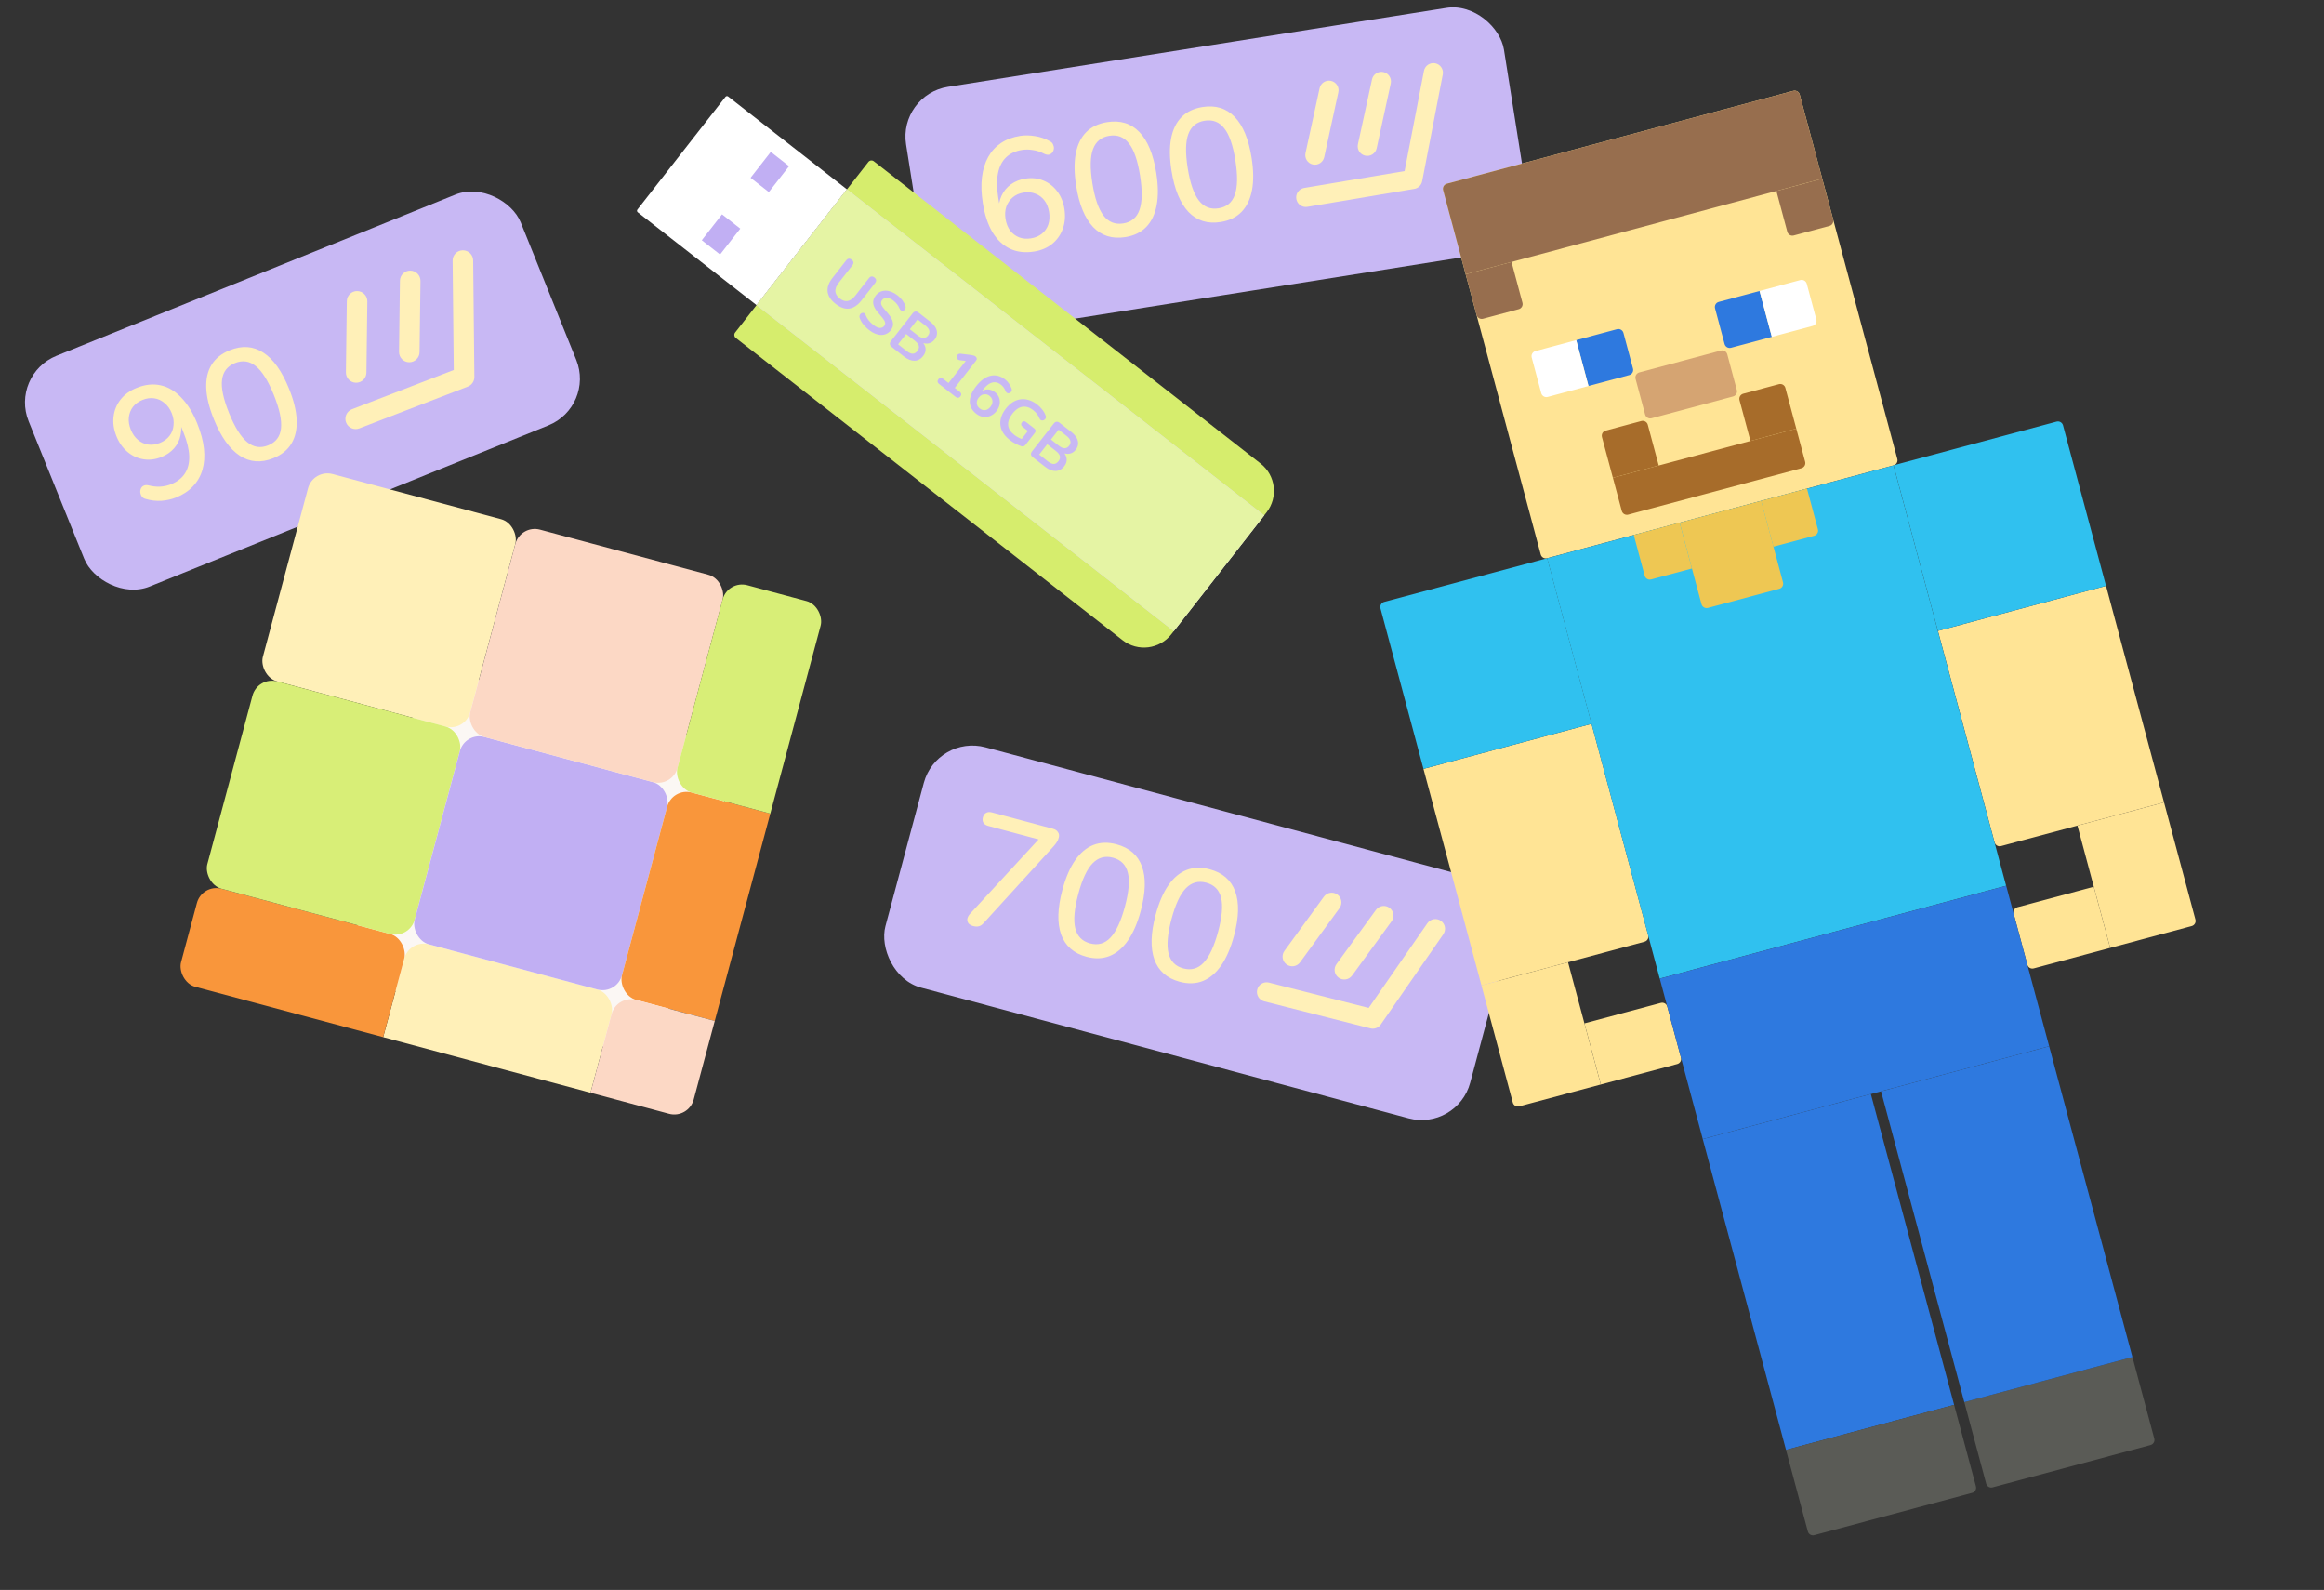
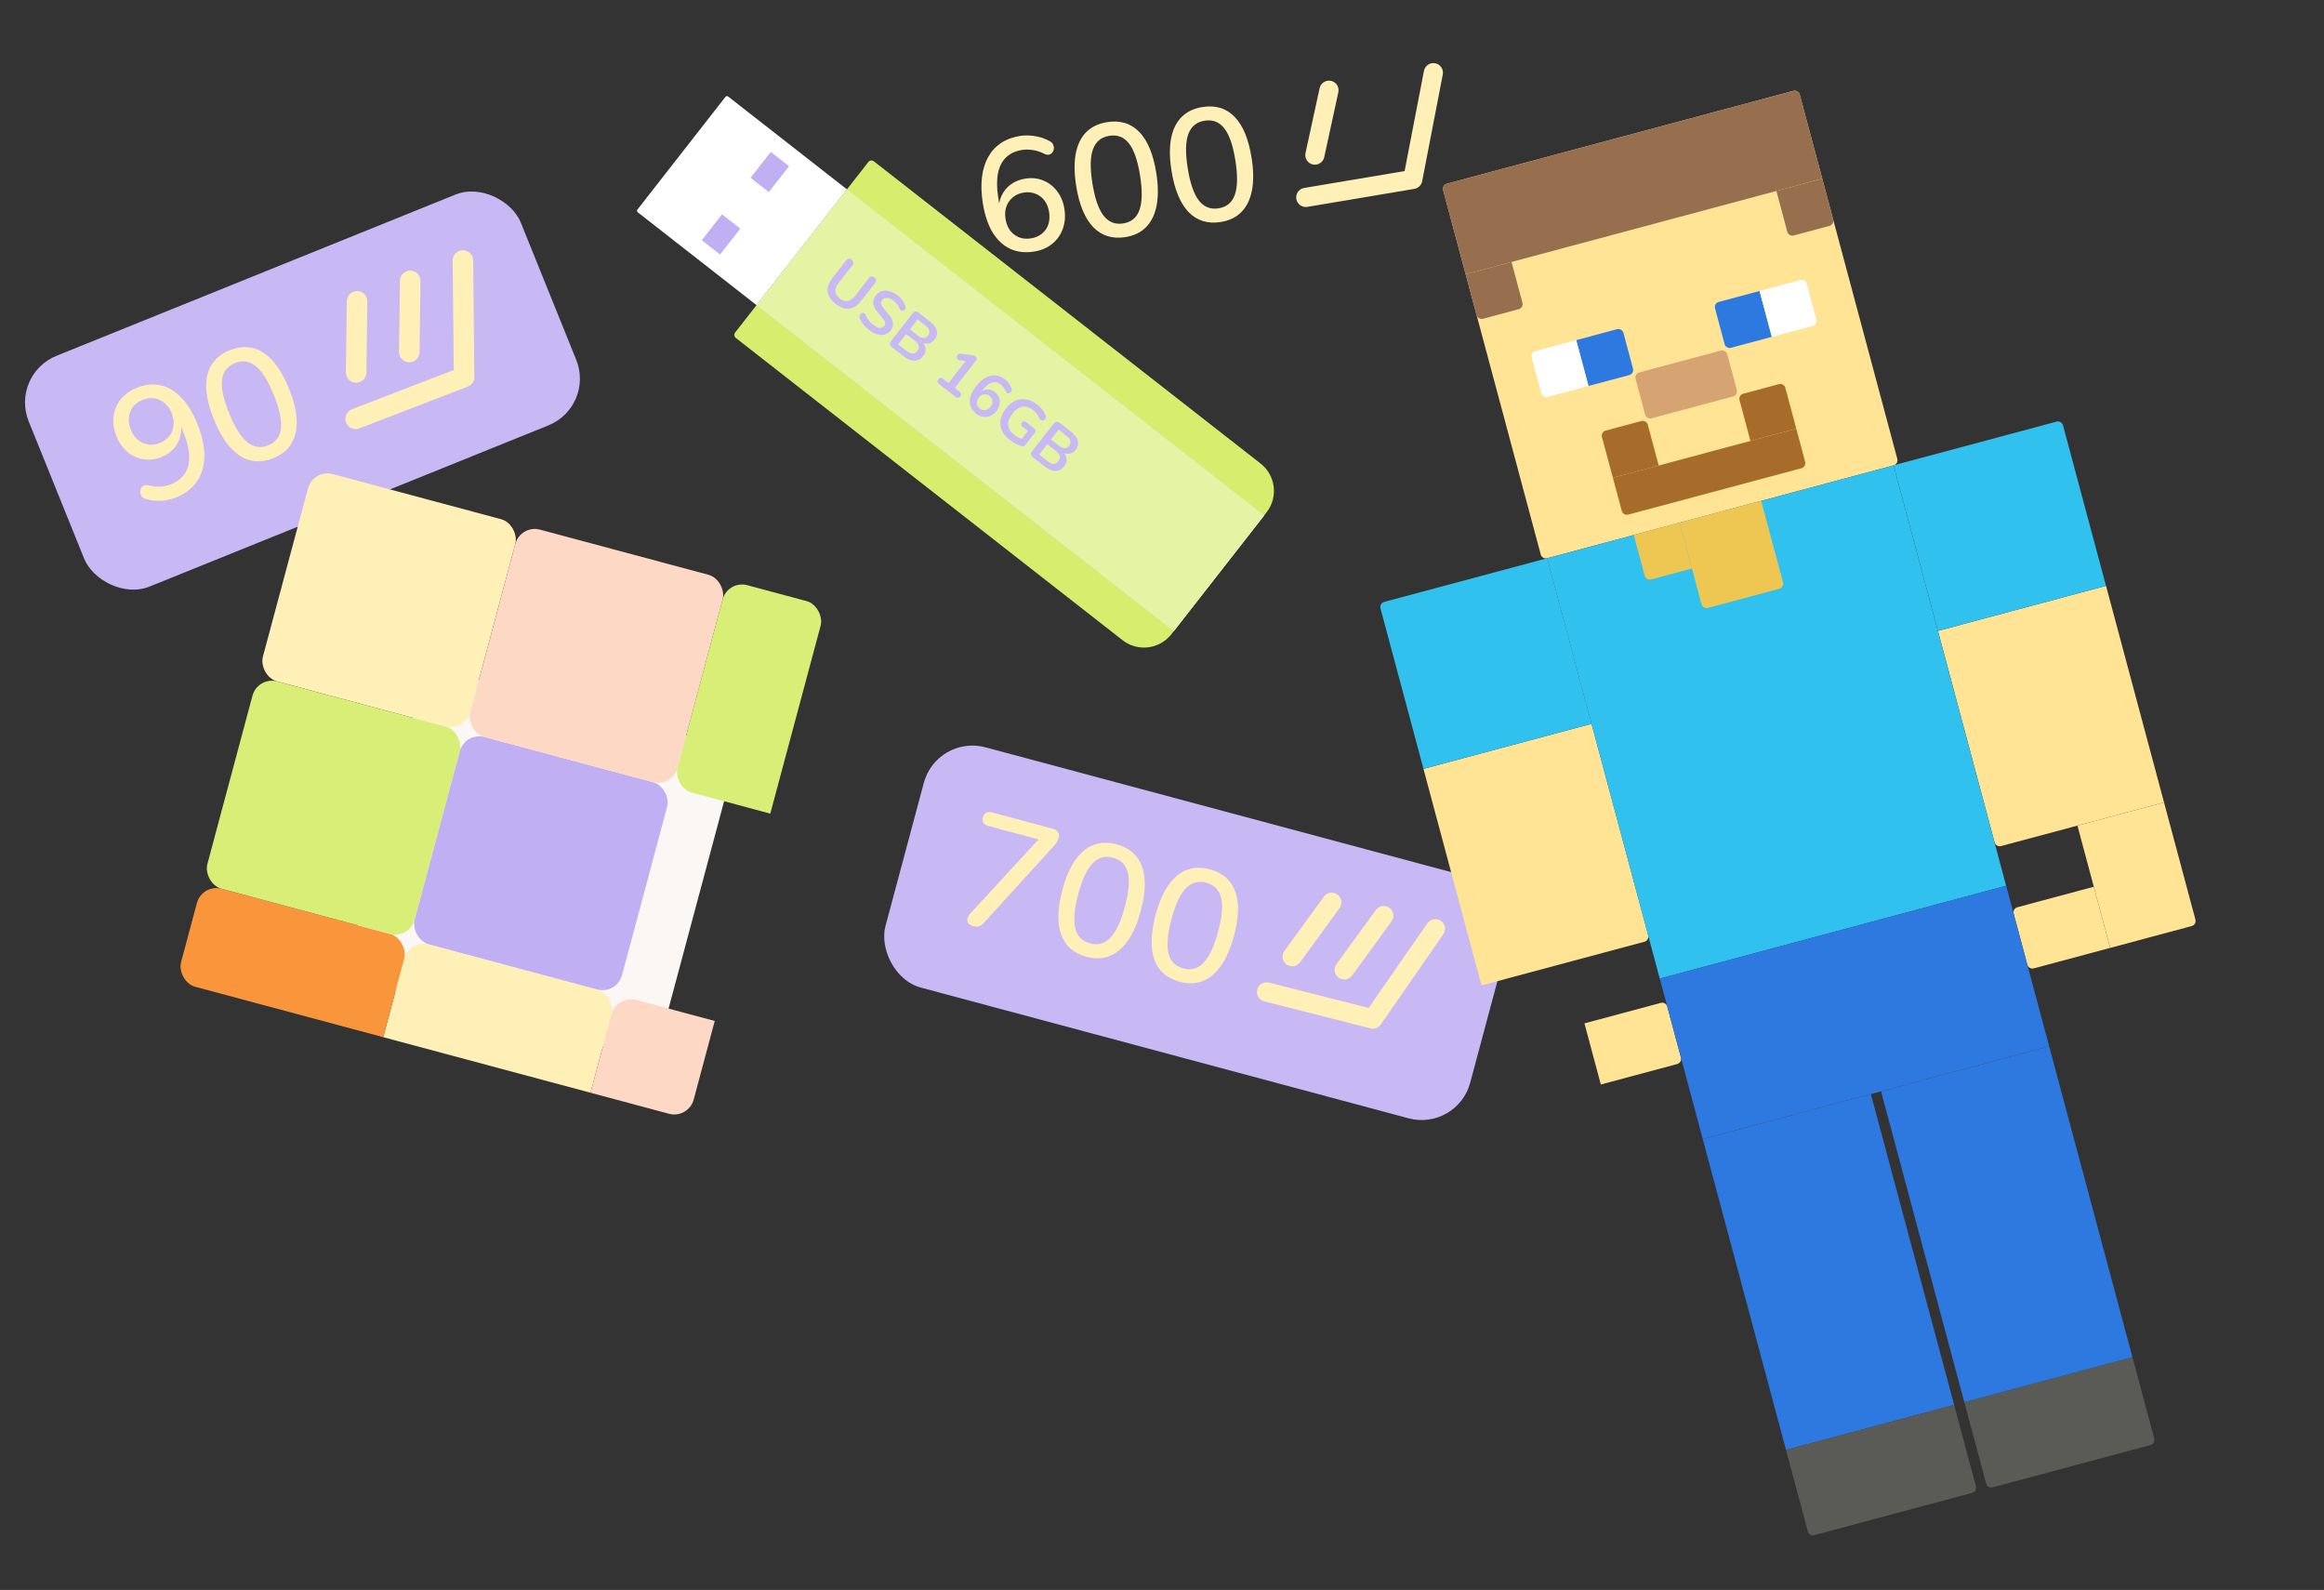
<svg xmlns="http://www.w3.org/2000/svg" width="231" height="158" viewBox="0 0 231 158" fill="none">
  <rect x="0" y="0" width="231" height="158" fill="#333333" stroke="none" />
  <rect x="0.977" y="37.231" width="52.752" height="24.728" rx="5" transform="rotate(-22 0.977 37.231)" fill="#C8B8F4" />
  <path d="M17.503 49.437C17.068 49.613 16.583 49.723 16.048 49.766C15.519 49.796 15 49.735 14.491 49.584C14.326 49.547 14.198 49.472 14.107 49.36C14.021 49.233 13.969 49.105 13.951 48.974C13.928 48.834 13.944 48.701 13.997 48.576C14.046 48.441 14.133 48.343 14.257 48.281C14.388 48.205 14.547 48.187 14.735 48.226C15.172 48.337 15.575 48.381 15.945 48.358C16.325 48.331 16.679 48.252 17.005 48.12C17.618 47.872 18.078 47.514 18.383 47.045C18.688 46.577 18.83 46.002 18.808 45.321C18.785 44.639 18.597 43.859 18.241 42.978L17.732 41.717L17.895 41.651C18.037 42.204 18.055 42.731 17.948 43.235C17.851 43.734 17.636 44.172 17.305 44.547C16.973 44.923 16.555 45.213 16.051 45.416C15.447 45.66 14.851 45.734 14.26 45.639C13.669 45.544 13.139 45.299 12.668 44.902C12.197 44.506 11.834 43.991 11.578 43.358C11.306 42.685 11.21 42.034 11.289 41.404C11.364 40.764 11.596 40.199 11.984 39.708C12.379 39.204 12.907 38.818 13.57 38.55C14.42 38.206 15.219 38.119 15.967 38.289C16.71 38.449 17.391 38.852 18.009 39.5C18.637 40.144 19.169 41.004 19.605 42.082C19.968 42.982 20.191 43.818 20.273 44.591C20.355 45.363 20.304 46.062 20.12 46.689C19.936 47.315 19.622 47.862 19.178 48.329C18.744 48.792 18.185 49.161 17.503 49.437ZM15.897 44.012C16.293 43.852 16.608 43.621 16.843 43.319C17.078 43.017 17.213 42.669 17.249 42.275C17.295 41.876 17.235 41.47 17.067 41.054C16.895 40.629 16.656 40.294 16.35 40.05C16.05 39.791 15.711 39.635 15.332 39.581C14.954 39.526 14.567 39.579 14.171 39.739C13.766 39.903 13.446 40.136 13.211 40.438C12.986 40.736 12.851 41.084 12.805 41.482C12.764 41.866 12.83 42.271 13.002 42.697C13.17 43.112 13.404 43.449 13.704 43.707C14.014 43.962 14.353 44.118 14.721 44.176C15.1 44.23 15.492 44.175 15.897 44.012ZM27.169 45.532C25.953 46.023 24.837 45.939 23.823 45.279C22.814 44.605 21.96 43.403 21.261 41.672C20.786 40.495 20.532 39.453 20.499 38.546C20.466 37.639 20.644 36.871 21.035 36.241C21.424 35.612 22.025 35.134 22.836 34.806C24.062 34.311 25.176 34.39 26.176 35.044C27.173 35.688 28.025 36.886 28.732 38.636C29.2 39.793 29.452 40.83 29.489 41.747C29.526 42.664 29.351 43.442 28.965 44.081C28.579 44.721 27.98 45.204 27.169 45.532ZM26.654 44.256C27.415 43.948 27.84 43.391 27.929 42.585C28.023 41.764 27.786 40.652 27.219 39.248C26.648 37.833 26.049 36.879 25.423 36.384C24.804 35.875 24.113 35.774 23.351 36.082C22.6 36.386 22.173 36.938 22.071 37.738C21.964 38.529 22.197 39.631 22.768 41.046C23.336 42.45 23.938 43.415 24.576 43.939C25.21 44.454 25.902 44.56 26.654 44.256Z" fill="#FFF0B8" />
  <path fill-rule="evenodd" clip-rule="evenodd" d="M45.999 24.874C46.563 24.868 47.024 25.32 47.03 25.883L47.151 37.454C47.156 37.88 46.895 38.264 46.498 38.417L35.718 42.57C35.192 42.773 34.602 42.511 34.399 41.985C34.197 41.459 34.459 40.868 34.985 40.666L45.103 36.767L44.989 25.905C44.983 25.341 45.435 24.88 45.999 24.874Z" fill="#FFF0B8" />
  <path fill-rule="evenodd" clip-rule="evenodd" d="M35.505 28.925C36.069 28.933 36.52 29.395 36.512 29.959L36.422 37.026C36.415 37.59 35.952 38.041 35.388 38.033C34.825 38.026 34.374 37.564 34.381 37L34.472 29.933C34.479 29.369 34.941 28.918 35.505 28.925Z" fill="#FFF0B8" />
  <path fill-rule="evenodd" clip-rule="evenodd" d="M40.786 26.891C41.35 26.898 41.801 27.36 41.794 27.924L41.703 34.991C41.696 35.555 41.233 36.006 40.669 35.999C40.106 35.992 39.655 35.529 39.662 34.965L39.753 27.898C39.76 27.335 40.223 26.884 40.786 26.891Z" fill="#FFF0B8" />
-   <rect x="89.278" y="9.413" width="60.171" height="24.728" rx="5" transform="rotate(-9 89.278 9.413)" fill="#C8B8F4" />
  <path d="M102.777 25C101.882 25.142 101.084 25.047 100.383 24.715C99.693 24.382 99.115 23.836 98.65 23.078C98.193 22.308 97.874 21.349 97.692 20.201C97.54 19.242 97.511 18.377 97.605 17.607C97.699 16.836 97.906 16.166 98.226 15.597C98.546 15.027 98.97 14.566 99.497 14.213C100.035 13.857 100.667 13.622 101.394 13.507C101.868 13.432 102.366 13.44 102.888 13.53C103.408 13.609 103.9 13.78 104.362 14.041C104.514 14.115 104.618 14.222 104.673 14.365C104.737 14.495 104.764 14.631 104.754 14.773C104.742 14.905 104.696 15.025 104.617 15.135C104.537 15.245 104.425 15.322 104.281 15.367C104.145 15.399 103.99 15.375 103.816 15.294C103.416 15.088 103.028 14.96 102.654 14.912C102.288 14.851 101.931 14.848 101.583 14.903C100.93 15.006 100.402 15.252 99.999 15.64C99.596 16.028 99.329 16.556 99.197 17.225C99.065 17.894 99.074 18.697 99.222 19.634L99.435 20.978L99.261 21.005C99.245 20.425 99.341 19.907 99.55 19.453C99.767 18.986 100.08 18.608 100.487 18.316C100.895 18.025 101.367 17.837 101.905 17.752C102.558 17.648 103.156 17.71 103.7 17.937C104.254 18.163 104.716 18.521 105.085 19.014C105.453 19.495 105.691 20.079 105.8 20.763C105.911 21.469 105.859 22.126 105.642 22.732C105.425 23.339 105.067 23.844 104.569 24.247C104.081 24.637 103.483 24.889 102.777 25ZM102.472 23.688C102.904 23.62 103.268 23.465 103.565 23.223C103.862 22.982 104.073 22.678 104.198 22.313C104.322 21.937 104.349 21.523 104.277 21.069C104.205 20.616 104.053 20.235 103.82 19.927C103.588 19.618 103.293 19.395 102.937 19.257C102.578 19.108 102.183 19.068 101.751 19.137C101.319 19.205 100.956 19.365 100.661 19.617C100.375 19.857 100.164 20.16 100.028 20.527C99.902 20.893 99.875 21.302 99.947 21.755C100.019 22.208 100.172 22.594 100.406 22.914C100.649 23.221 100.943 23.444 101.289 23.584C101.646 23.722 102.04 23.756 102.472 23.688ZM111.858 23.562C110.562 23.767 109.494 23.434 108.654 22.563C107.823 21.68 107.261 20.316 106.969 18.472C106.771 17.218 106.758 16.146 106.93 15.255C107.102 14.364 107.448 13.655 107.97 13.13C108.492 12.605 109.184 12.273 110.048 12.137C111.355 11.93 112.422 12.258 113.249 13.12C114.076 13.972 114.636 15.33 114.932 17.195C115.127 18.428 115.139 19.495 114.969 20.396C114.799 21.298 114.453 22.017 113.934 22.553C113.414 23.089 112.722 23.425 111.858 23.562ZM111.643 22.203C112.454 22.075 112.993 21.627 113.261 20.861C113.537 20.083 113.557 18.946 113.32 17.45C113.081 15.944 112.713 14.879 112.214 14.256C111.725 13.621 111.075 13.367 110.263 13.496C109.463 13.623 108.923 14.064 108.643 14.822C108.362 15.568 108.34 16.695 108.579 18.201C108.816 19.697 109.186 20.773 109.689 21.427C110.191 22.071 110.842 22.33 111.643 22.203ZM121.333 22.061C120.038 22.267 118.97 21.934 118.13 21.062C117.299 20.179 116.737 18.815 116.445 16.971C116.246 15.718 116.233 14.645 116.405 13.754C116.577 12.863 116.924 12.155 117.446 11.629C117.967 11.104 118.66 10.773 119.524 10.636C120.83 10.429 121.897 10.757 122.725 11.619C123.551 12.471 124.112 13.829 124.407 15.694C124.603 16.927 124.615 17.994 124.445 18.896C124.274 19.797 123.929 20.516 123.409 21.052C122.889 21.588 122.197 21.925 121.333 22.061ZM121.118 20.702C121.929 20.574 122.469 20.127 122.736 19.361C123.013 18.583 123.032 17.445 122.795 15.95C122.557 14.443 122.188 13.378 121.69 12.755C121.201 12.12 120.55 11.866 119.739 11.995C118.938 12.122 118.398 12.564 118.119 13.321C117.837 14.067 117.816 15.194 118.054 16.7C118.291 18.196 118.662 19.272 119.165 19.926C119.666 20.57 120.318 20.829 121.118 20.702Z" fill="#FFF0B8" />
  <path fill-rule="evenodd" clip-rule="evenodd" d="M142.654 6.288C143.171 6.388 143.509 6.887 143.409 7.404L141.36 18.01C141.285 18.4 140.975 18.703 140.583 18.769L129.948 20.556C129.429 20.643 128.938 20.293 128.851 19.774C128.763 19.255 129.113 18.764 129.632 18.677L139.615 17L141.538 7.043C141.638 6.526 142.138 6.188 142.654 6.288Z" fill="#FFF0B8" />
  <path fill-rule="evenodd" clip-rule="evenodd" d="M132.299 8.036C132.813 8.147 133.139 8.655 133.028 9.169L131.626 15.616C131.514 16.13 131.007 16.456 130.492 16.345C129.978 16.233 129.652 15.726 129.764 15.211L131.166 8.764C131.277 8.25 131.785 7.924 132.299 8.036Z" fill="#FFF0B8" />
-   <path fill-rule="evenodd" clip-rule="evenodd" d="M137.509 7.161C138.023 7.272 138.349 7.78 138.238 8.294L136.836 14.741C136.724 15.255 136.217 15.581 135.702 15.47C135.188 15.358 134.862 14.851 134.974 14.336L136.376 7.889C136.487 7.375 136.995 7.049 137.509 7.161Z" fill="#FFF0B8" />
  <rect x="93.119" y="72.967" width="60.171" height="24.728" rx="5" transform="rotate(15 93.119 72.967)" fill="#C8B8F4" />
  <path d="M96.724 92.026C96.539 91.976 96.39 91.892 96.278 91.774C96.179 91.648 96.135 91.504 96.146 91.341C96.169 91.17 96.254 91 96.399 90.829L103.708 82.898L103.547 83.501L98.23 82.077C98.004 82.016 97.844 81.912 97.75 81.766C97.66 81.609 97.642 81.428 97.698 81.222C97.755 81.005 97.862 80.857 98.016 80.777C98.172 80.686 98.364 80.671 98.591 80.732L104.664 82.359C104.891 82.42 105.055 82.53 105.156 82.69C105.269 82.842 105.297 83.026 105.239 83.242C105.19 83.428 105.121 83.581 105.034 83.701C104.957 83.824 104.855 83.957 104.728 84.099L97.761 91.74C97.619 91.901 97.464 92.003 97.298 92.047C97.132 92.091 96.94 92.084 96.724 92.026ZM107.992 95.078C106.724 94.739 105.884 94 105.471 92.862C105.071 91.717 105.113 90.243 105.596 88.44C105.925 87.214 106.349 86.229 106.868 85.484C107.388 84.74 107.993 84.234 108.683 83.966C109.373 83.699 110.141 83.678 110.986 83.904C112.263 84.247 113.105 84.98 113.51 86.105C113.918 87.219 113.878 88.688 113.39 90.511C113.067 91.717 112.644 92.697 112.121 93.451C111.599 94.206 110.991 94.722 110.298 95C109.605 95.279 108.837 95.304 107.992 95.078ZM108.348 93.749C109.141 93.962 109.816 93.772 110.372 93.181C110.941 92.583 111.421 91.552 111.813 90.089C112.208 88.616 112.304 87.493 112.103 86.721C111.914 85.942 111.423 85.446 110.63 85.233C109.847 85.023 109.173 85.208 108.61 85.785C108.049 86.353 107.571 87.373 107.177 88.847C106.785 90.31 106.685 91.443 106.879 92.246C107.075 93.038 107.565 93.539 108.348 93.749ZM117.259 97.561C115.991 97.222 115.151 96.483 114.738 95.345C114.338 94.2 114.38 92.726 114.863 90.923C115.192 89.697 115.616 88.712 116.135 87.968C116.655 87.223 117.26 86.717 117.95 86.45C118.64 86.182 119.408 86.161 120.253 86.387C121.53 86.73 122.372 87.463 122.777 88.588C123.185 89.702 123.145 91.171 122.656 92.995C122.333 94.2 121.911 95.18 121.388 95.934C120.866 96.689 120.258 97.205 119.565 97.484C118.872 97.762 118.103 97.787 117.259 97.561ZM117.615 96.232C118.408 96.445 119.083 96.255 119.639 95.665C120.207 95.066 120.688 94.035 121.08 92.572C121.475 91.099 121.571 89.976 121.37 89.204C121.181 88.425 120.69 87.929 119.896 87.716C119.113 87.507 118.44 87.691 117.877 88.269C117.316 88.836 116.838 89.856 116.444 91.33C116.052 92.793 115.952 93.926 116.146 94.729C116.342 95.521 116.832 96.022 117.615 96.232Z" fill="#FFF0B8" />
  <path fill-rule="evenodd" clip-rule="evenodd" d="M143.219 91.502C143.656 91.805 143.765 92.404 143.462 92.841L137.246 101.807C137.017 102.137 136.607 102.291 136.218 102.192L125.661 99.509C125.146 99.378 124.835 98.854 124.966 98.339C125.097 97.824 125.62 97.513 126.135 97.644L136.044 100.162L141.88 91.745C142.183 91.308 142.782 91.199 143.219 91.502Z" fill="#FFF0B8" />
  <path fill-rule="evenodd" clip-rule="evenodd" d="M132.937 88.896C133.366 89.209 133.461 89.811 133.148 90.24L129.225 95.627C128.912 96.057 128.31 96.152 127.881 95.839C127.451 95.526 127.356 94.924 127.669 94.495L131.592 89.108C131.905 88.678 132.507 88.584 132.937 88.896Z" fill="#FFF0B8" />
  <path fill-rule="evenodd" clip-rule="evenodd" d="M138.109 90.211C138.538 90.524 138.633 91.126 138.32 91.555L134.397 96.942C134.084 97.372 133.482 97.467 133.053 97.154C132.623 96.841 132.528 96.239 132.841 95.81L136.764 90.423C137.077 89.993 137.679 89.898 138.109 90.211Z" fill="#FFF0B8" />
  <g clip-path="url(#clip0_42_145)">
    <rect x="42.445" y="66.188" width="32" height="32" transform="rotate(15 42.445 66.188)" fill="#FBF7F4" />
    <rect x="31.133" y="46.591" width="21.333" height="21.333" rx="2" transform="rotate(15 31.133 46.591)" fill="#FFF0B8" />
    <rect x="40.699" y="93.325" width="21.333" height="21.333" rx="2" transform="rotate(15 40.699 93.325)" fill="#FFF0B8" />
    <rect x="20.09" y="87.803" width="21.333" height="21.333" rx="2" transform="rotate(15 20.09 87.803)" fill="#F9963B" />
    <rect x="25.613" y="67.198" width="21.333" height="21.333" rx="2" transform="rotate(15 25.613 67.198)" fill="#D8EE77" />
    <rect x="46.223" y="72.719" width="21.333" height="21.333" rx="2" transform="rotate(15 46.223 72.719)" fill="#C1AFF3" />
-     <rect x="66.828" y="78.241" width="21.333" height="21.333" rx="2" transform="rotate(15 66.828 78.241)" fill="#F9963B" />
    <rect x="61.305" y="98.847" width="21.333" height="21.333" rx="2" transform="rotate(15 61.305 98.847)" fill="#FCD8C5" />
    <rect x="51.742" y="52.114" width="21.333" height="21.333" rx="2" transform="rotate(15 51.742 52.114)" fill="#FCD8C5" />
    <rect x="72.344" y="57.635" width="21.333" height="21.333" rx="2" transform="rotate(15 72.344 57.635)" fill="#D8EE77" />
  </g>
  <path d="M143.444 18.898C143.369 18.619 143.535 18.331 143.815 18.256L178.246 9.031C178.526 8.956 178.813 9.122 178.888 9.401L188.589 45.605C188.664 45.884 188.498 46.172 188.218 46.247L153.787 55.472C153.507 55.547 153.22 55.381 153.145 55.102L143.444 18.898Z" fill="#FFE495" />
  <path d="M141.488 76.405L158.197 71.928L163.828 92.941C163.903 93.221 163.737 93.508 163.457 93.583L147.254 97.925L141.488 76.405Z" fill="#FFE495" />
-   <path d="M147.251 97.924L155.859 95.618L159.115 107.77L151.013 109.941C150.734 110.016 150.446 109.85 150.371 109.57L147.251 97.924Z" fill="#FFE495" />
  <path d="M157.49 101.695L165.085 99.66C165.365 99.585 165.652 99.751 165.727 100.03L167.084 105.094C167.159 105.373 166.993 105.661 166.713 105.736L159.118 107.771L157.49 101.695Z" fill="#FFE495" />
  <path d="M137.216 60.456C137.141 60.176 137.307 59.889 137.586 59.813L153.789 55.472L158.199 71.928L141.489 76.405L137.216 60.456Z" fill="#30C1EF" />
  <path d="M192.625 62.695L209.334 58.218L215.1 79.737L198.897 84.079C198.618 84.154 198.33 83.988 198.255 83.708L192.625 62.695Z" fill="#FFE495" />
  <path d="M206.492 82.043L215.1 79.737L218.22 91.383C218.295 91.662 218.129 91.95 217.85 92.025L209.748 94.196L206.492 82.043Z" fill="#FFE495" />
  <path d="M208.118 88.12L200.523 90.155C200.243 90.23 200.077 90.518 200.152 90.797L201.509 95.861C201.584 96.14 201.872 96.306 202.151 96.231L209.746 94.196L208.118 88.12Z" fill="#FFE495" />
  <path d="M188.214 46.239L204.417 41.898C204.696 41.823 204.984 41.989 205.059 42.268L209.332 58.218L192.623 62.695L188.214 46.239Z" fill="#30C1EF" />
  <path d="M153.781 55.474L188.212 46.248L199.405 88.021L164.974 97.247L153.781 55.474Z" fill="#30C1EF" />
  <path d="M164.978 97.246L199.409 88.02L203.682 103.97L169.251 113.195L164.978 97.246Z" fill="#2E79DF" />
  <path d="M169.25 113.196L185.959 108.719L194.235 139.606L177.526 144.083L169.25 113.196Z" fill="#2E79DF" />
  <path d="M177.524 144.082L194.234 139.604L196.404 147.706C196.479 147.985 196.313 148.273 196.034 148.348L180.337 152.554C180.058 152.629 179.77 152.463 179.695 152.183L177.524 144.082Z" fill="#5A5B56" />
  <path d="M195.249 139.333L211.958 134.856L214.129 142.957C214.204 143.237 214.038 143.524 213.758 143.599L198.062 147.805C197.782 147.88 197.495 147.714 197.42 147.434L195.249 139.333Z" fill="#5A5B56" />
  <path d="M186.972 108.448L203.681 103.971L211.957 134.857L195.248 139.334L186.972 108.448Z" fill="#2E79DF" />
  <path d="M145.685 27.254L150.242 26.033L151.327 30.084C151.402 30.363 151.236 30.651 150.956 30.726L147.412 31.675C147.132 31.75 146.845 31.584 146.77 31.305L145.685 27.254Z" fill="#976E4E" />
  <path d="M176.568 18.979L181.125 17.758L182.211 21.809C182.286 22.088 182.12 22.376 181.84 22.451L178.296 23.4C178.016 23.475 177.729 23.309 177.654 23.03L176.568 18.979Z" fill="#976E4E" />
  <path d="M143.444 18.899C143.369 18.62 143.535 18.332 143.815 18.257L178.246 9.032C178.526 8.957 178.813 9.123 178.888 9.402L181.127 17.757L145.683 27.254L143.444 18.899Z" fill="#976E4E" />
  <path d="M159.23 43.43C159.155 43.15 159.321 42.863 159.601 42.788L163.145 41.838C163.425 41.763 163.713 41.929 163.787 42.209L164.873 46.259L160.316 47.48L159.23 43.43Z" fill="#A76C2A" />
  <path d="M172.904 39.767C172.829 39.487 172.995 39.2 173.275 39.125L176.819 38.175C177.099 38.1 177.386 38.266 177.461 38.545L178.547 42.596L173.99 43.817L172.904 39.767Z" fill="#A76C2A" />
  <path d="M160.318 47.48L178.547 42.595L179.428 45.886C179.503 46.166 179.337 46.453 179.058 46.529L161.842 51.141C161.563 51.216 161.275 51.05 161.2 50.771L160.318 47.48Z" fill="#A76C2A" />
  <path d="M170.471 30.645C170.396 30.365 170.562 30.077 170.841 30.003L174.892 28.917L176.113 33.474L172.062 34.56C171.783 34.635 171.495 34.468 171.42 34.189L170.471 30.645Z" fill="#2E79DF" />
  <path d="M174.897 28.916L178.948 27.83C179.228 27.755 179.515 27.921 179.59 28.201L180.54 31.745C180.615 32.025 180.449 32.312 180.169 32.387L176.119 33.473L174.897 28.916Z" fill="white" />
-   <path d="M175.052 49.768L179.609 48.547L180.694 52.597C180.769 52.877 180.603 53.164 180.324 53.239L176.273 54.325L175.052 49.768Z" fill="#EEC753" />
-   <path d="M162.392 53.159L166.949 51.938L168.17 56.495L164.119 57.581C163.839 57.656 163.552 57.489 163.477 57.21L162.392 53.159Z" fill="#EEC753" />
+   <path d="M162.392 53.159L166.949 51.938L168.17 56.495L164.119 57.581C163.839 57.656 163.552 57.489 163.477 57.21Z" fill="#EEC753" />
  <path d="M166.954 51.937L175.056 49.766L177.226 57.867C177.301 58.147 177.135 58.434 176.856 58.509L169.767 60.409C169.487 60.484 169.2 60.318 169.125 60.038L166.954 51.937Z" fill="#EEC753" />
  <path d="M156.674 33.799L160.725 32.714C161.004 32.639 161.292 32.805 161.367 33.085L162.316 36.629C162.391 36.909 162.225 37.196 161.946 37.271L157.895 38.356L156.674 33.799Z" fill="#2E79DF" />
  <path d="M152.247 35.528C152.172 35.249 152.338 34.961 152.618 34.886L156.668 33.801L157.889 38.358L153.839 39.443C153.559 39.518 153.272 39.352 153.197 39.073L152.247 35.528Z" fill="white" />
  <path d="M162.572 37.651C162.497 37.372 162.663 37.084 162.943 37.009L171.044 34.839C171.324 34.764 171.611 34.93 171.686 35.209L172.636 38.754C172.711 39.033 172.545 39.321 172.265 39.396L164.164 41.566C163.884 41.641 163.597 41.475 163.522 41.196L162.572 37.651Z" fill="#D5A472" />
  <path d="M72.108 9.626C72.174 9.543 72.294 9.528 72.378 9.593L84.183 18.817L75.196 30.32L63.391 21.096C63.307 21.031 63.293 20.91 63.358 20.826L72.108 9.626Z" fill="white" />
  <path d="M86.315 16.093C86.446 15.926 86.687 15.896 86.855 16.026L125.298 46.062C126.802 47.237 127.069 49.41 125.894 50.914L116.434 63.023C115.258 64.527 113.085 64.794 111.581 63.618L73.138 33.583C72.97 33.453 72.941 33.211 73.071 33.044L86.315 16.093Z" fill="#D6ED6D" />
  <path d="M84.185 18.817L125.655 51.217L116.668 62.72L75.198 30.32L84.185 18.817Z" fill="#D6CAF7" />
  <path d="M84.185 18.817L125.655 51.217L116.668 62.72L75.198 30.32L84.185 18.817Z" fill="#E5F4A4" />
  <path d="M76.615 15.095L78.431 16.514L76.421 19.087L74.605 17.668L76.615 15.095Z" fill="#C1AFF3" />
  <path d="M71.767 21.3L73.583 22.719L71.573 25.292L69.756 23.873L71.767 21.3Z" fill="#C1AFF3" />
  <path d="M83.055 30.197C82.82 30.013 82.635 29.82 82.502 29.617C82.373 29.417 82.293 29.209 82.264 28.994C82.237 28.775 82.264 28.552 82.344 28.323C82.424 28.094 82.557 27.86 82.743 27.621L84.102 25.883C84.185 25.776 84.273 25.717 84.365 25.706C84.46 25.697 84.558 25.732 84.658 25.81C84.758 25.888 84.814 25.973 84.825 26.065C84.84 26.16 84.805 26.26 84.722 26.367L83.367 28.101C83.128 28.408 83.017 28.693 83.034 28.956C83.058 29.219 83.204 29.455 83.472 29.664C83.74 29.874 84.002 29.957 84.26 29.913C84.52 29.867 84.769 29.69 85.009 29.384L86.364 27.65C86.447 27.543 86.535 27.484 86.627 27.473C86.722 27.464 86.82 27.499 86.92 27.577C87.016 27.653 87.071 27.737 87.082 27.829C87.096 27.923 87.062 28.024 86.979 28.13L85.62 29.869C85.373 30.185 85.11 30.409 84.831 30.54C84.556 30.673 84.269 30.711 83.97 30.654C83.673 30.594 83.369 30.442 83.055 30.197Z" fill="#C8B8F4" />
  <path d="M86.389 32.801C86.247 32.691 86.114 32.568 85.989 32.435C85.862 32.304 85.752 32.169 85.659 32.029C85.569 31.885 85.498 31.742 85.449 31.599C85.421 31.515 85.417 31.436 85.437 31.364C85.458 31.291 85.491 31.232 85.538 31.185C85.591 31.138 85.648 31.107 85.711 31.094C85.779 31.08 85.843 31.088 85.902 31.119C85.961 31.149 86.006 31.208 86.037 31.295C86.114 31.49 86.216 31.668 86.344 31.831C86.472 31.993 86.623 32.142 86.798 32.278C87.053 32.478 87.271 32.581 87.453 32.588C87.637 32.591 87.782 32.525 87.888 32.39C87.977 32.277 88.004 32.155 87.971 32.025C87.94 31.897 87.841 31.734 87.674 31.536L87.228 31.008C86.972 30.704 86.827 30.417 86.794 30.146C86.767 29.875 86.851 29.614 87.048 29.362C87.172 29.204 87.316 29.085 87.482 29.007C87.647 28.928 87.825 28.887 88.014 28.884C88.207 28.884 88.403 28.923 88.602 29.001C88.807 29.078 89.008 29.193 89.205 29.347C89.399 29.498 89.564 29.666 89.7 29.851C89.837 30.036 89.938 30.229 90.004 30.431C90.028 30.507 90.027 30.577 90.003 30.641C89.982 30.708 89.947 30.764 89.897 30.808C89.849 30.849 89.794 30.873 89.73 30.881C89.667 30.888 89.606 30.874 89.546 30.838C89.489 30.804 89.442 30.741 89.404 30.649C89.338 30.488 89.254 30.345 89.154 30.22C89.055 30.095 88.933 29.977 88.791 29.866C88.643 29.75 88.499 29.672 88.36 29.63C88.22 29.589 88.091 29.584 87.973 29.616C87.86 29.648 87.763 29.715 87.682 29.819C87.591 29.935 87.557 30.059 87.579 30.19C87.603 30.319 87.694 30.475 87.851 30.66L88.292 31.184C88.559 31.502 88.713 31.794 88.754 32.06C88.799 32.329 88.727 32.584 88.537 32.827C88.416 32.982 88.274 33.097 88.112 33.172C87.952 33.25 87.777 33.288 87.587 33.285C87.4 33.285 87.205 33.244 87.003 33.164C86.8 33.084 86.596 32.963 86.389 32.801Z" fill="#C8B8F4" />
  <path d="M88.635 34.478C88.528 34.395 88.467 34.303 88.452 34.203C88.442 34.102 88.479 33.998 88.562 33.891L90.716 31.136C90.799 31.029 90.889 30.97 90.987 30.958C91.091 30.945 91.196 30.98 91.302 31.064L92.465 31.972C92.704 32.158 92.879 32.353 92.992 32.555C93.104 32.757 93.152 32.959 93.136 33.159C93.123 33.362 93.044 33.556 92.901 33.74C92.739 33.946 92.543 34.074 92.313 34.123C92.082 34.172 91.845 34.139 91.6 34.026L91.657 33.954C91.868 34.176 91.983 34.411 92.002 34.66C92.021 34.909 91.94 35.149 91.758 35.382C91.521 35.685 91.233 35.84 90.896 35.847C90.564 35.852 90.215 35.713 89.85 35.428L88.635 34.478ZM89.268 34.216L90.14 34.898C90.359 35.069 90.554 35.153 90.722 35.15C90.894 35.144 91.046 35.055 91.18 34.884C91.316 34.709 91.366 34.54 91.328 34.375C91.29 34.21 91.162 34.042 90.942 33.871L90.07 33.19L89.268 34.216ZM90.437 32.72L91.227 33.337C91.44 33.503 91.629 33.586 91.796 33.586C91.968 33.586 92.117 33.505 92.243 33.343C92.37 33.182 92.411 33.019 92.367 32.855C92.33 32.69 92.204 32.525 91.991 32.358L91.202 31.741L90.437 32.72Z" fill="#C8B8F4" />
  <path d="M93.337 38.152C93.253 38.087 93.205 38.012 93.192 37.929C93.184 37.845 93.212 37.763 93.275 37.682C93.341 37.599 93.412 37.553 93.49 37.547C93.572 37.542 93.654 37.573 93.738 37.639L94.281 38.062L96.139 35.684L96.439 35.919L95.39 35.794C95.301 35.782 95.232 35.751 95.182 35.701C95.138 35.651 95.11 35.593 95.099 35.528C95.094 35.461 95.105 35.397 95.132 35.335C95.16 35.273 95.204 35.224 95.263 35.188C95.329 35.151 95.406 35.138 95.495 35.151L96.478 35.271C96.572 35.282 96.662 35.301 96.747 35.325C96.834 35.347 96.905 35.379 96.96 35.422C97.028 35.475 97.069 35.538 97.084 35.612C97.102 35.683 97.078 35.76 97.012 35.844L94.901 38.547L95.395 38.933C95.479 38.998 95.527 39.07 95.539 39.147C95.555 39.227 95.53 39.309 95.464 39.393C95.399 39.477 95.324 39.522 95.24 39.53C95.16 39.54 95.078 39.512 94.994 39.446L93.337 38.152Z" fill="#C8B8F4" />
  <path d="M97.027 41.113C96.746 40.893 96.557 40.639 96.46 40.35C96.369 40.061 96.37 39.75 96.464 39.417C96.557 39.085 96.744 38.739 97.024 38.381C97.251 38.09 97.484 37.859 97.723 37.686C97.967 37.513 98.213 37.398 98.46 37.342C98.707 37.285 98.952 37.287 99.196 37.348C99.443 37.411 99.681 37.532 99.911 37.711C100.053 37.822 100.179 37.957 100.289 38.116C100.404 38.274 100.493 38.447 100.554 38.635C100.58 38.708 100.581 38.776 100.557 38.84C100.533 38.904 100.494 38.957 100.441 38.999C100.393 39.04 100.337 39.066 100.271 39.077C100.211 39.087 100.151 39.077 100.092 39.046C100.035 39.012 99.99 38.954 99.957 38.87C99.897 38.72 99.829 38.594 99.752 38.492C99.676 38.391 99.589 38.302 99.492 38.227C99.305 38.08 99.113 38 98.915 37.986C98.718 37.973 98.517 38.027 98.314 38.148C98.113 38.272 97.91 38.465 97.706 38.726L97.422 39.089L97.364 39.044C97.518 38.9 97.681 38.801 97.853 38.748C98.03 38.694 98.207 38.687 98.384 38.726C98.564 38.762 98.733 38.842 98.891 38.966C99.088 39.12 99.226 39.303 99.305 39.515C99.383 39.727 99.402 39.95 99.36 40.182C99.319 40.415 99.215 40.638 99.048 40.851C98.877 41.071 98.674 41.23 98.441 41.329C98.214 41.427 97.976 41.459 97.726 41.425C97.483 41.391 97.249 41.287 97.027 41.113ZM97.379 40.592C97.495 40.683 97.617 40.737 97.745 40.753C97.875 40.772 98.001 40.754 98.123 40.698C98.247 40.639 98.357 40.548 98.453 40.425C98.551 40.299 98.613 40.171 98.638 40.039C98.662 39.908 98.65 39.781 98.6 39.658C98.555 39.535 98.475 39.429 98.359 39.338C98.243 39.247 98.12 39.195 97.989 39.182C97.862 39.165 97.736 39.184 97.611 39.237C97.489 39.293 97.379 39.384 97.281 39.51C97.185 39.632 97.124 39.761 97.096 39.896C97.075 40.03 97.087 40.157 97.134 40.276C97.181 40.396 97.263 40.501 97.379 40.592Z" fill="#C8B8F4" />
  <path d="M100.367 43.722C99.989 43.427 99.725 43.106 99.574 42.76C99.427 42.416 99.388 42.06 99.456 41.693C99.525 41.325 99.699 40.962 99.979 40.604C100.191 40.333 100.421 40.119 100.667 39.963C100.917 39.81 101.175 39.716 101.442 39.68C101.715 39.644 101.991 39.669 102.271 39.758C102.553 39.843 102.831 39.993 103.105 40.207C103.286 40.348 103.449 40.512 103.595 40.699C103.746 40.884 103.862 41.092 103.943 41.322C103.97 41.4 103.971 41.471 103.947 41.535C103.926 41.602 103.888 41.658 103.832 41.703C103.779 41.744 103.719 41.771 103.653 41.782C103.587 41.793 103.523 41.782 103.461 41.748C103.402 41.718 103.354 41.659 103.317 41.573C103.25 41.407 103.166 41.258 103.065 41.127C102.964 40.996 102.836 40.871 102.681 40.749C102.442 40.563 102.203 40.454 101.962 40.422C101.725 40.387 101.493 40.427 101.268 40.542C101.046 40.66 100.833 40.849 100.628 41.111C100.318 41.508 100.178 41.885 100.207 42.24C100.236 42.595 100.437 42.919 100.812 43.212C100.941 43.313 101.082 43.402 101.235 43.48C101.387 43.557 101.544 43.623 101.705 43.676L101.368 43.858L102.174 42.826L101.642 42.41C101.561 42.347 101.514 42.276 101.502 42.199C101.493 42.124 101.516 42.051 101.572 41.98C101.63 41.906 101.695 41.866 101.767 41.86C101.842 41.857 101.92 41.886 102.001 41.95L102.8 42.574C102.881 42.637 102.925 42.708 102.931 42.785C102.944 42.863 102.918 42.942 102.855 43.023L101.936 44.199C101.88 44.27 101.819 44.319 101.752 44.345C101.689 44.373 101.617 44.374 101.538 44.349C101.356 44.29 101.159 44.206 100.947 44.097C100.738 43.986 100.544 43.861 100.367 43.722Z" fill="#C8B8F4" />
  <path d="M102.658 45.434C102.552 45.351 102.491 45.26 102.476 45.159C102.466 45.058 102.503 44.954 102.586 44.848L104.739 42.092C104.823 41.986 104.913 41.926 105.011 41.914C105.114 41.901 105.219 41.937 105.326 42.02L106.488 42.928C106.727 43.115 106.903 43.309 107.015 43.511C107.128 43.714 107.176 43.915 107.16 44.116C107.146 44.319 107.068 44.512 106.924 44.696C106.763 44.903 106.567 45.031 106.336 45.079C106.106 45.128 105.868 45.096 105.624 44.983L105.681 44.91C105.892 45.132 106.007 45.368 106.026 45.617C106.045 45.865 105.963 46.106 105.782 46.338C105.545 46.642 105.257 46.797 104.919 46.803C104.587 46.809 104.239 46.669 103.874 46.384L102.658 45.434ZM103.292 45.173L104.163 45.854C104.383 46.026 104.577 46.11 104.746 46.106C104.918 46.1 105.07 46.011 105.204 45.84C105.34 45.666 105.389 45.496 105.352 45.331C105.314 45.167 105.185 44.999 104.966 44.827L104.094 44.146L103.292 45.173ZM104.461 43.676L105.25 44.293C105.463 44.459 105.653 44.543 105.82 44.543C105.992 44.542 106.141 44.461 106.267 44.3C106.393 44.138 106.434 43.975 106.391 43.812C106.353 43.647 106.228 43.481 106.015 43.315L105.225 42.698L104.461 43.676Z" fill="#C8B8F4" />
  <defs>
    <clipPath id="clip0_42_145">
      <rect x="31.133" y="46.591" width="52.752" height="52.752" rx="2" transform="rotate(15 31.133 46.591)" fill="white" />
    </clipPath>
  </defs>
</svg>